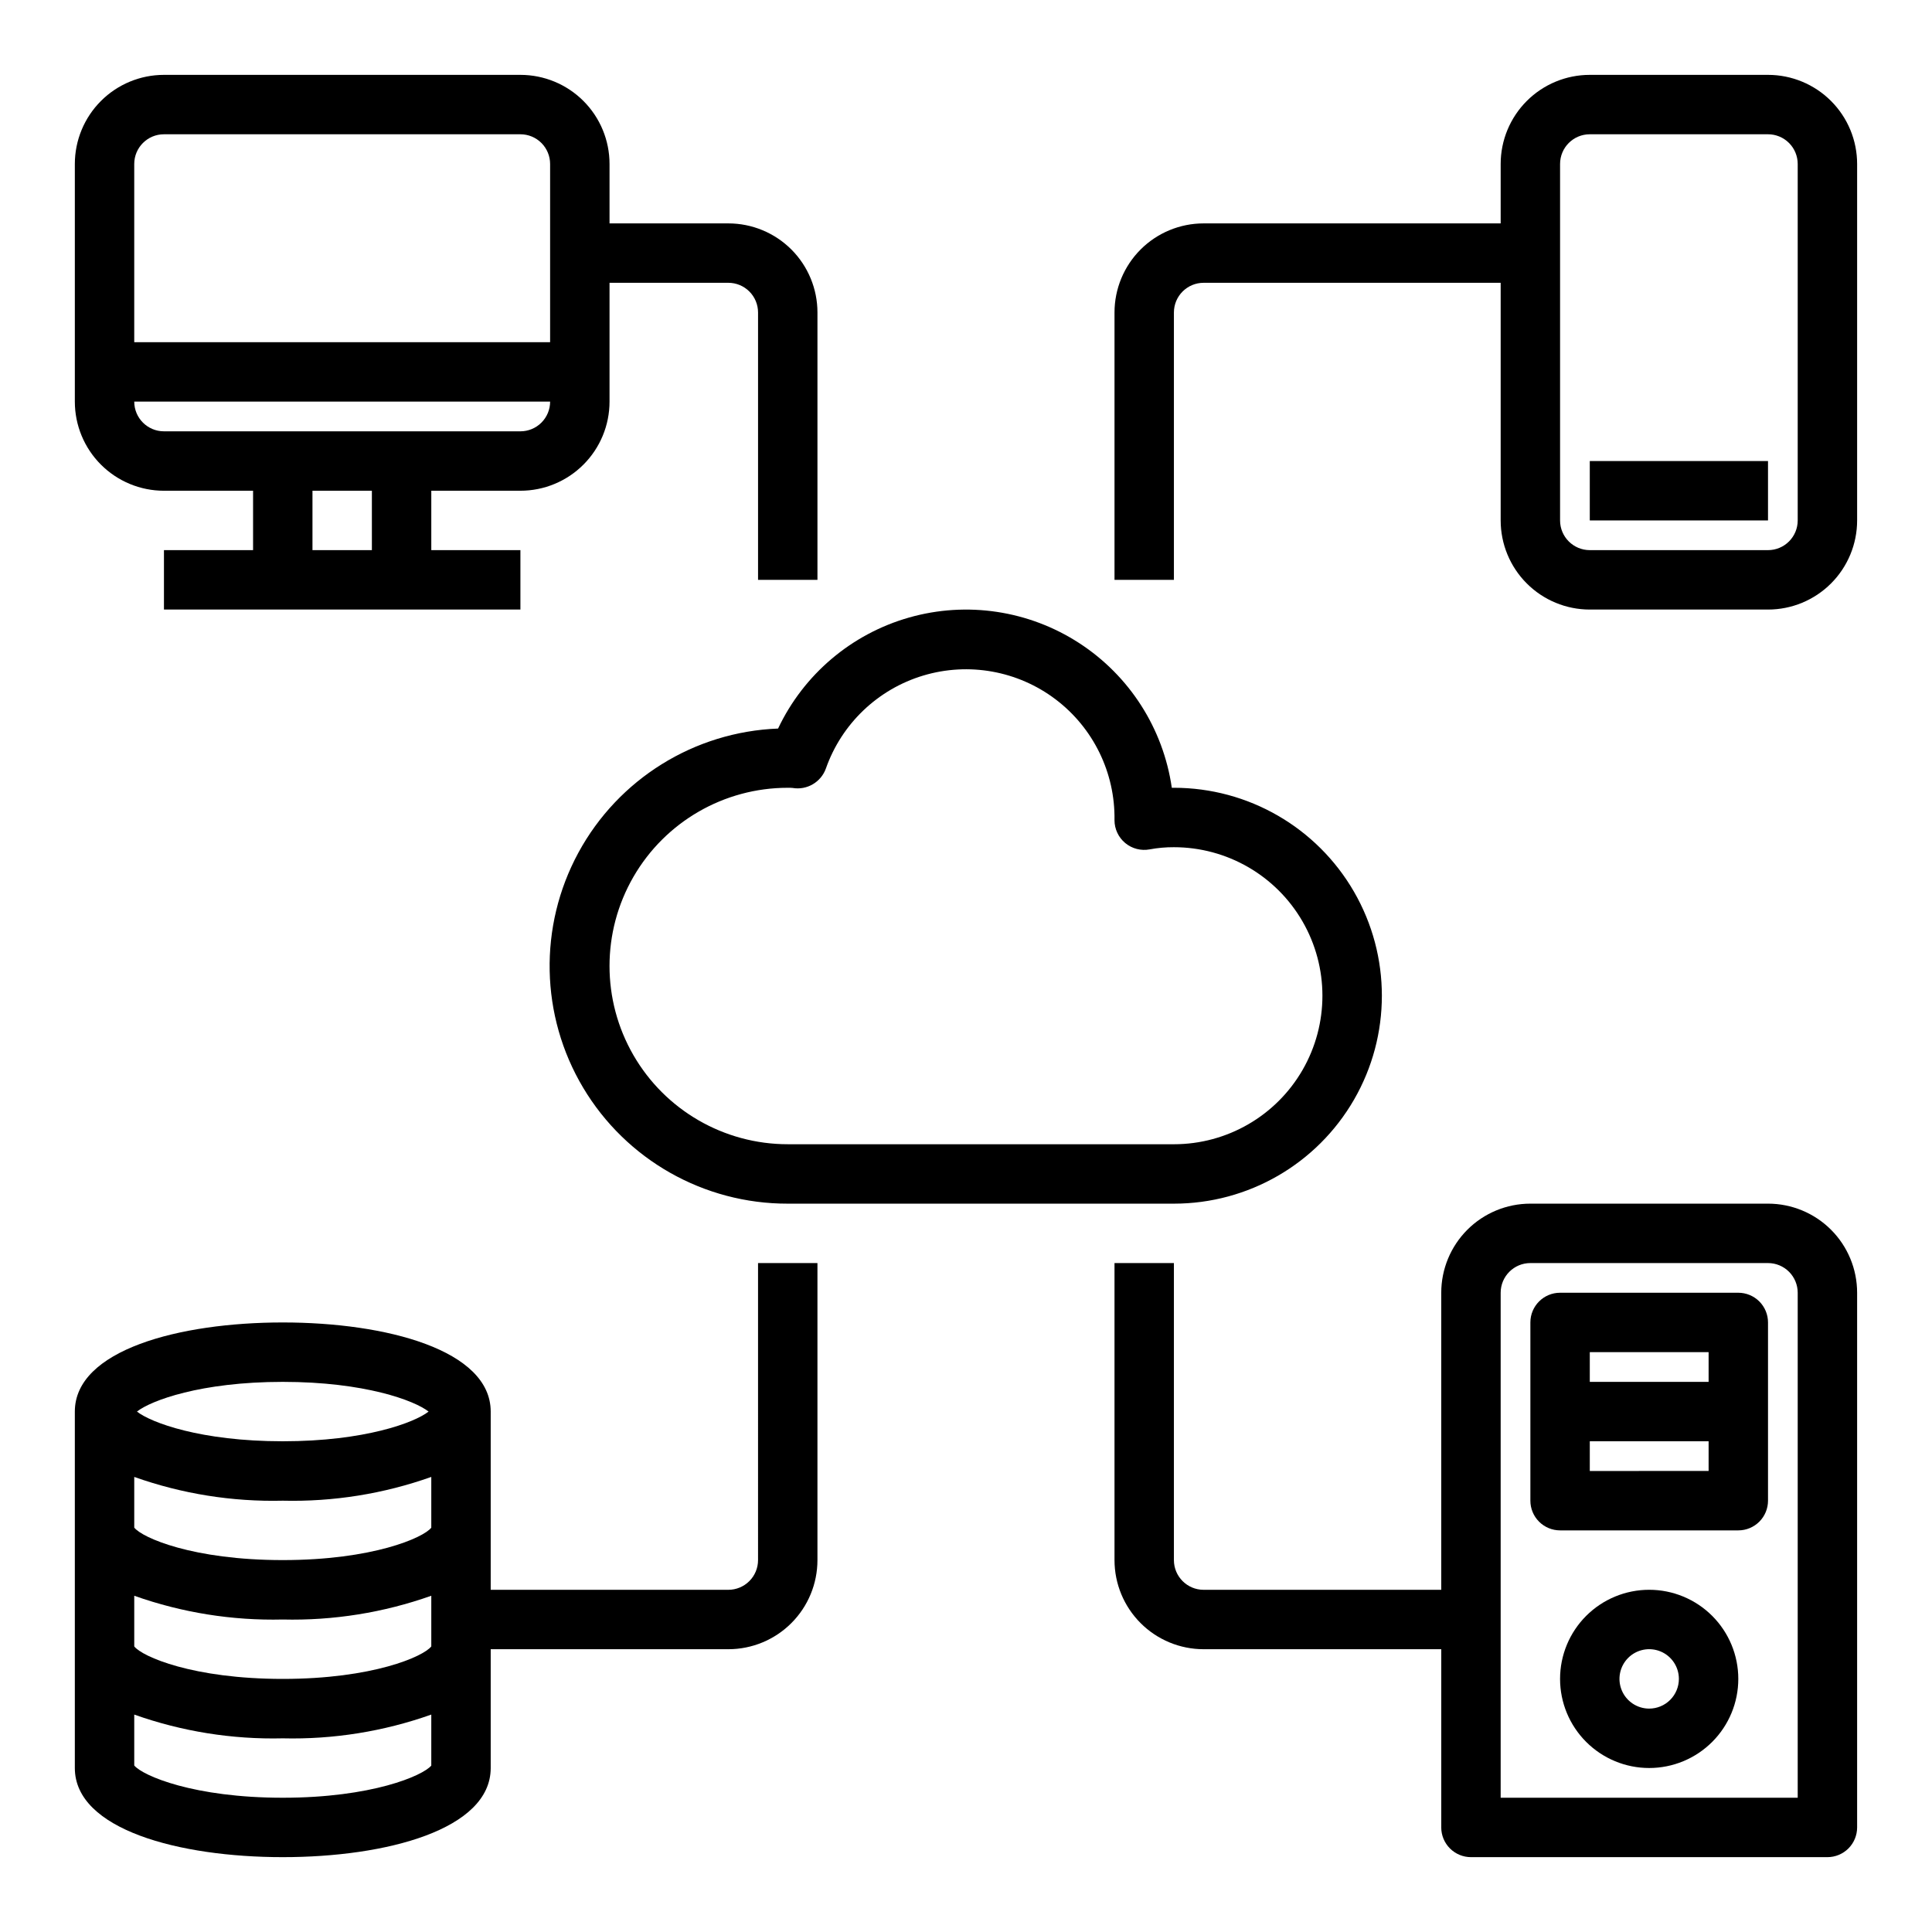
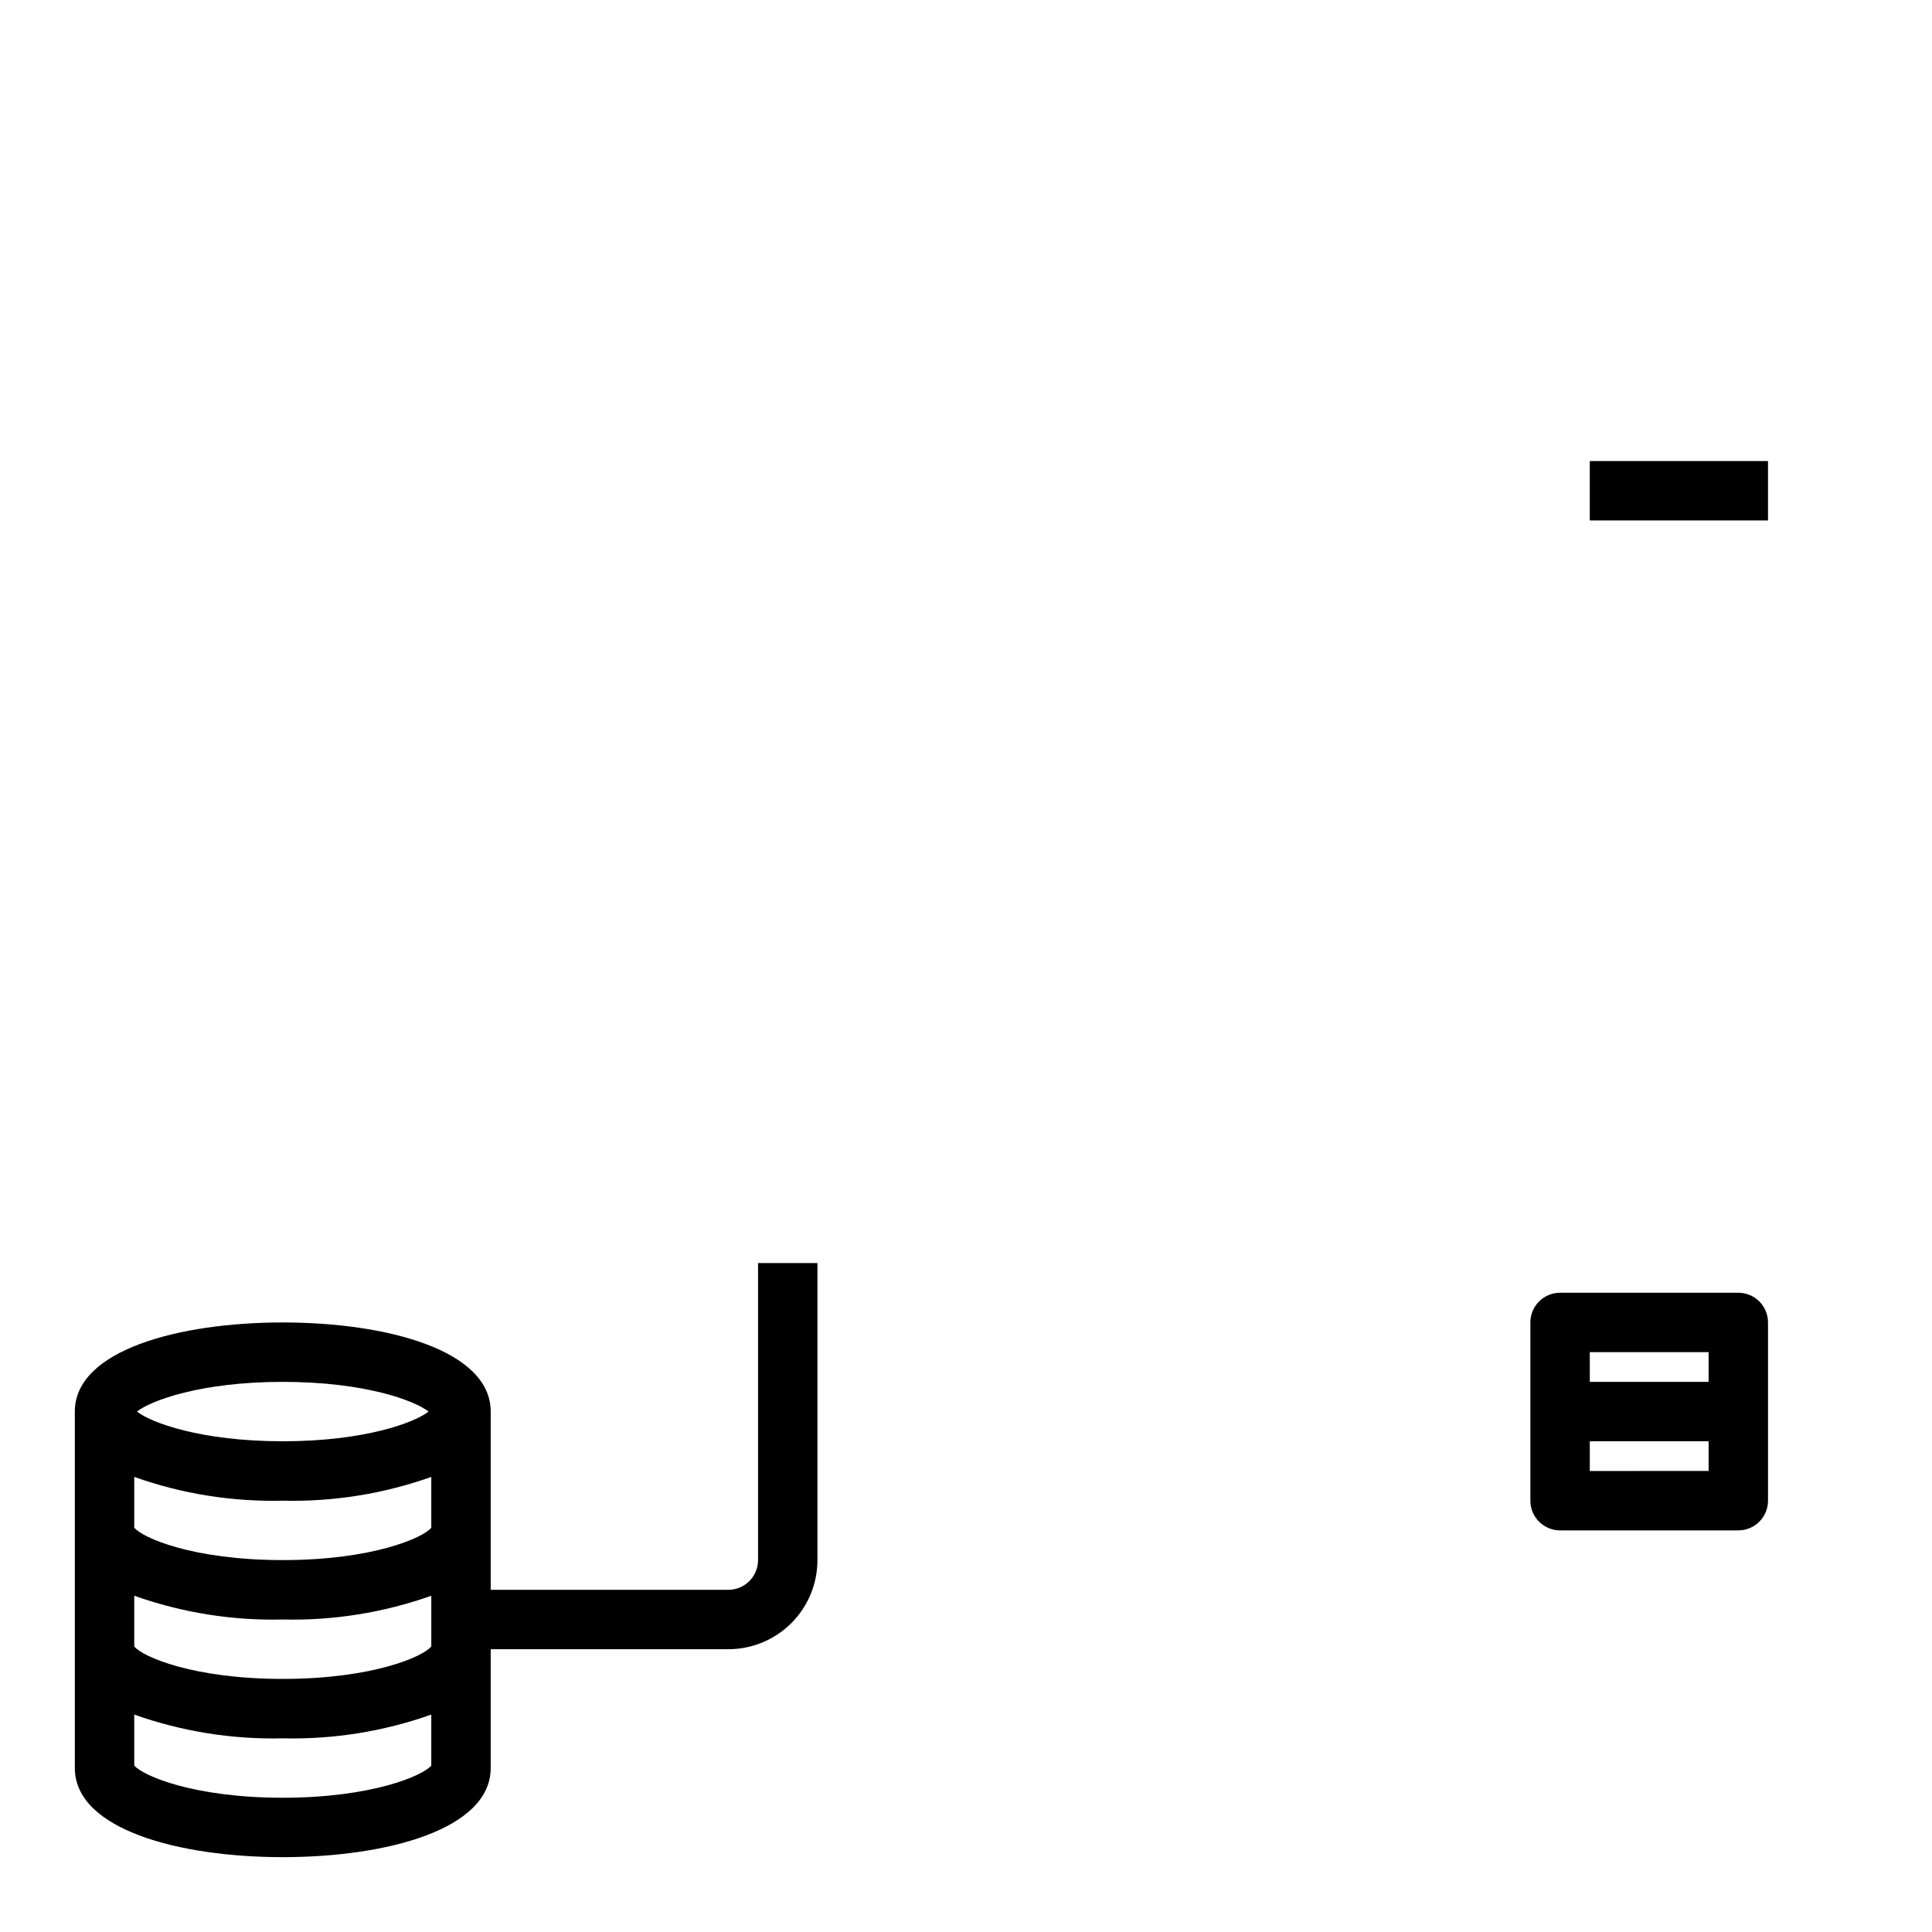
<svg xmlns="http://www.w3.org/2000/svg" fill="#000000" width="800px" height="800px" version="1.1" viewBox="144 144 512 512">
  <g>
-     <path d="m455.1 352.77h-0.559c-2.273-15.727-11.223-29.707-24.555-38.352-13.332-8.648-29.75-11.117-45.035-6.777-15.285 4.34-27.953 15.07-34.754 29.434-22.207 0.859-42.32 13.359-52.918 32.895s-10.117 43.211 1.27 62.297c11.387 19.086 31.992 30.758 54.215 30.715h102.34c19.688 0 37.879-10.504 47.723-27.555 9.844-17.047 9.844-38.055 0-55.102-9.844-17.051-28.035-27.555-47.723-27.555zm0 94.465h-102.34c-16.875 0-32.465-9.004-40.902-23.617s-8.438-32.617 0-47.23c8.438-14.613 24.027-23.617 40.902-23.617h0.629c0.211-0.004 0.422 0.012 0.633 0.039 3.816 0.664 7.559-1.52 8.855-5.172 4.176-11.844 13.75-20.984 25.777-24.605 12.027-3.617 25.059-1.281 35.074 6.289 10.02 7.574 15.824 19.473 15.625 32.031 0 2.344 1.043 4.562 2.844 6.059 1.805 1.496 4.18 2.113 6.484 1.68 2.117-0.395 4.262-0.586 6.414-0.574 14.062 0 27.059 7.5 34.09 19.68 7.027 12.176 7.027 27.18 0 39.359-7.031 12.18-20.027 19.68-34.09 19.68z" />
-     <path d="m187.45 274.05h23.617v15.742h-23.617v15.742l94.465 0.004v-15.746h-23.617v-15.742h23.617c6.262 0 12.27-2.488 16.699-6.918 4.43-4.43 6.918-10.434 6.918-16.699v-31.488h31.488c2.086 0 4.09 0.828 5.566 2.305 1.477 1.477 2.305 3.481 2.305 5.566v70.848h15.742v-70.848c0-6.262-2.488-12.27-6.914-16.699-4.43-4.426-10.438-6.914-16.699-6.914h-31.488v-15.746c0-6.262-2.488-12.27-6.918-16.699-4.43-4.43-10.438-6.918-16.699-6.918h-94.465c-6.262 0-12.27 2.488-16.699 6.918-4.43 4.43-6.918 10.438-6.918 16.699v62.977c0 6.266 2.488 12.27 6.918 16.699 4.43 4.43 10.438 6.918 16.699 6.918zm55.105 15.742h-15.746v-15.742h15.742zm39.359-31.488h-94.465c-4.348 0-7.871-3.523-7.871-7.871h110.21c0 2.09-0.828 4.09-2.305 5.566-1.477 1.477-3.477 2.305-5.566 2.305zm-94.465-78.719h94.465c2.09 0 4.09 0.828 5.566 2.305 1.477 1.477 2.305 3.481 2.305 5.566v47.23l-110.21 0.004v-47.234c0-4.348 3.523-7.871 7.871-7.871z" />
-     <path d="m612.54 163.84h-47.23c-6.266 0-12.273 2.488-16.699 6.918-4.43 4.43-6.918 10.438-6.918 16.699v15.746h-78.719c-6.266 0-12.273 2.488-16.699 6.914-4.43 4.43-6.918 10.438-6.918 16.699v70.848h15.742v-70.848c0-4.348 3.527-7.871 7.875-7.871h78.719v62.977c0 6.262 2.488 12.27 6.918 16.699 4.426 4.43 10.434 6.918 16.699 6.918h47.23c6.262 0 12.27-2.488 16.699-6.918 4.43-4.43 6.918-10.438 6.918-16.699v-94.465c0-6.262-2.488-12.27-6.918-16.699-4.43-4.43-10.438-6.918-16.699-6.918zm7.871 118.08c0 2.09-0.828 4.09-2.305 5.566s-3.477 2.305-5.566 2.305h-47.23c-4.348 0-7.875-3.523-7.875-7.871v-94.465c0-4.348 3.527-7.871 7.875-7.871h47.23c2.09 0 4.09 0.828 5.566 2.305 1.477 1.477 2.305 3.481 2.305 5.566z" />
    <path d="m565.31 266.18h47.23v15.742h-47.23z" />
    <path d="m344.89 557.44c0 2.09-0.828 4.09-2.305 5.566-1.477 1.477-3.481 2.309-5.566 2.309h-62.977v-47.234c0-16.312-27.68-23.617-55.105-23.617-27.426 0-55.105 7.305-55.105 23.617v94.465c0 16.312 27.68 23.617 55.105 23.617 27.426 0 55.105-7.305 55.105-23.617v-31.488h62.977c6.262 0 12.27-2.488 16.699-6.918 4.426-4.426 6.914-10.434 6.914-16.699v-78.719h-15.742zm-86.594 22.879c-2.078 2.684-15.547 8.609-39.359 8.609s-37.281-5.926-39.359-8.613v-13.426c12.625 4.481 25.965 6.617 39.359 6.297 13.395 0.32 26.734-1.816 39.359-6.297zm-78.719-44.918c12.625 4.484 25.965 6.617 39.359 6.297 13.395 0.32 26.734-1.812 39.359-6.297v13.453c-2.078 2.66-15.547 8.586-39.359 8.586s-37.281-5.926-39.359-8.613zm39.359-25.191c21.758 0 34.945 4.961 38.645 7.871-3.699 2.914-16.887 7.871-38.645 7.871-21.758 0-34.945-4.961-38.645-7.871 3.703-2.91 16.887-7.871 38.645-7.871zm0 110.21c-23.531 0-37.047-5.801-39.359-8.543v-13.496c12.625 4.481 25.965 6.617 39.359 6.297 13.395 0.32 26.734-1.816 39.359-6.297v13.523c-2.312 2.715-15.828 8.516-39.359 8.516z" />
-     <path d="m612.54 462.98h-62.977c-6.262 0-12.27 2.484-16.699 6.914-4.43 4.43-6.918 10.438-6.918 16.699v78.723h-62.973c-4.348 0-7.875-3.527-7.875-7.875v-78.719h-15.742v78.719c0 6.266 2.488 12.273 6.918 16.699 4.426 4.43 10.434 6.918 16.699 6.918h62.977v47.23l-0.004 0.004c0 2.086 0.832 4.09 2.309 5.566 1.477 1.473 3.477 2.305 5.566 2.305h94.465c2.086 0 4.09-0.832 5.566-2.305 1.473-1.477 2.305-3.481 2.305-5.566v-141.7c0-6.262-2.488-12.27-6.918-16.699-4.43-4.43-10.438-6.914-16.699-6.914zm7.871 157.44-78.719-0.004v-133.82c0-4.348 3.523-7.871 7.871-7.871h62.977c2.09 0 4.09 0.828 5.566 2.305 1.477 1.477 2.305 3.481 2.305 5.566z" />
-     <path d="m581.05 565.31c-6.262 0-12.27 2.488-16.699 6.914-4.43 4.43-6.918 10.438-6.918 16.699 0 6.266 2.488 12.273 6.918 16.699 4.43 4.43 10.438 6.918 16.699 6.918 6.266 0 12.27-2.488 16.699-6.918 4.43-4.426 6.918-10.434 6.918-16.699 0-6.262-2.488-12.27-6.918-16.699-4.43-4.426-10.434-6.914-16.699-6.914zm0 31.488c-3.184 0-6.055-1.918-7.273-4.859-1.219-2.945-0.543-6.328 1.707-8.582 2.25-2.25 5.637-2.922 8.578-1.707 2.941 1.219 4.859 4.09 4.859 7.273 0 2.09-0.828 4.09-2.305 5.566-1.477 1.477-3.477 2.309-5.566 2.309z" />
    <path d="m604.67 486.59h-47.234c-4.348 0-7.871 3.523-7.871 7.871v47.234c0 2.086 0.828 4.09 2.305 5.566 1.477 1.477 3.481 2.305 5.566 2.305h47.234c2.086 0 4.09-0.828 5.566-2.305 1.477-1.477 2.305-3.481 2.305-5.566v-47.234c0-2.086-0.828-4.09-2.305-5.566-1.477-1.473-3.481-2.305-5.566-2.305zm-39.359 15.742h31.488v7.871l-31.488 0.004zm31.488 31.488-31.488 0.004v-7.875h31.488z" />
  </g>
</svg>